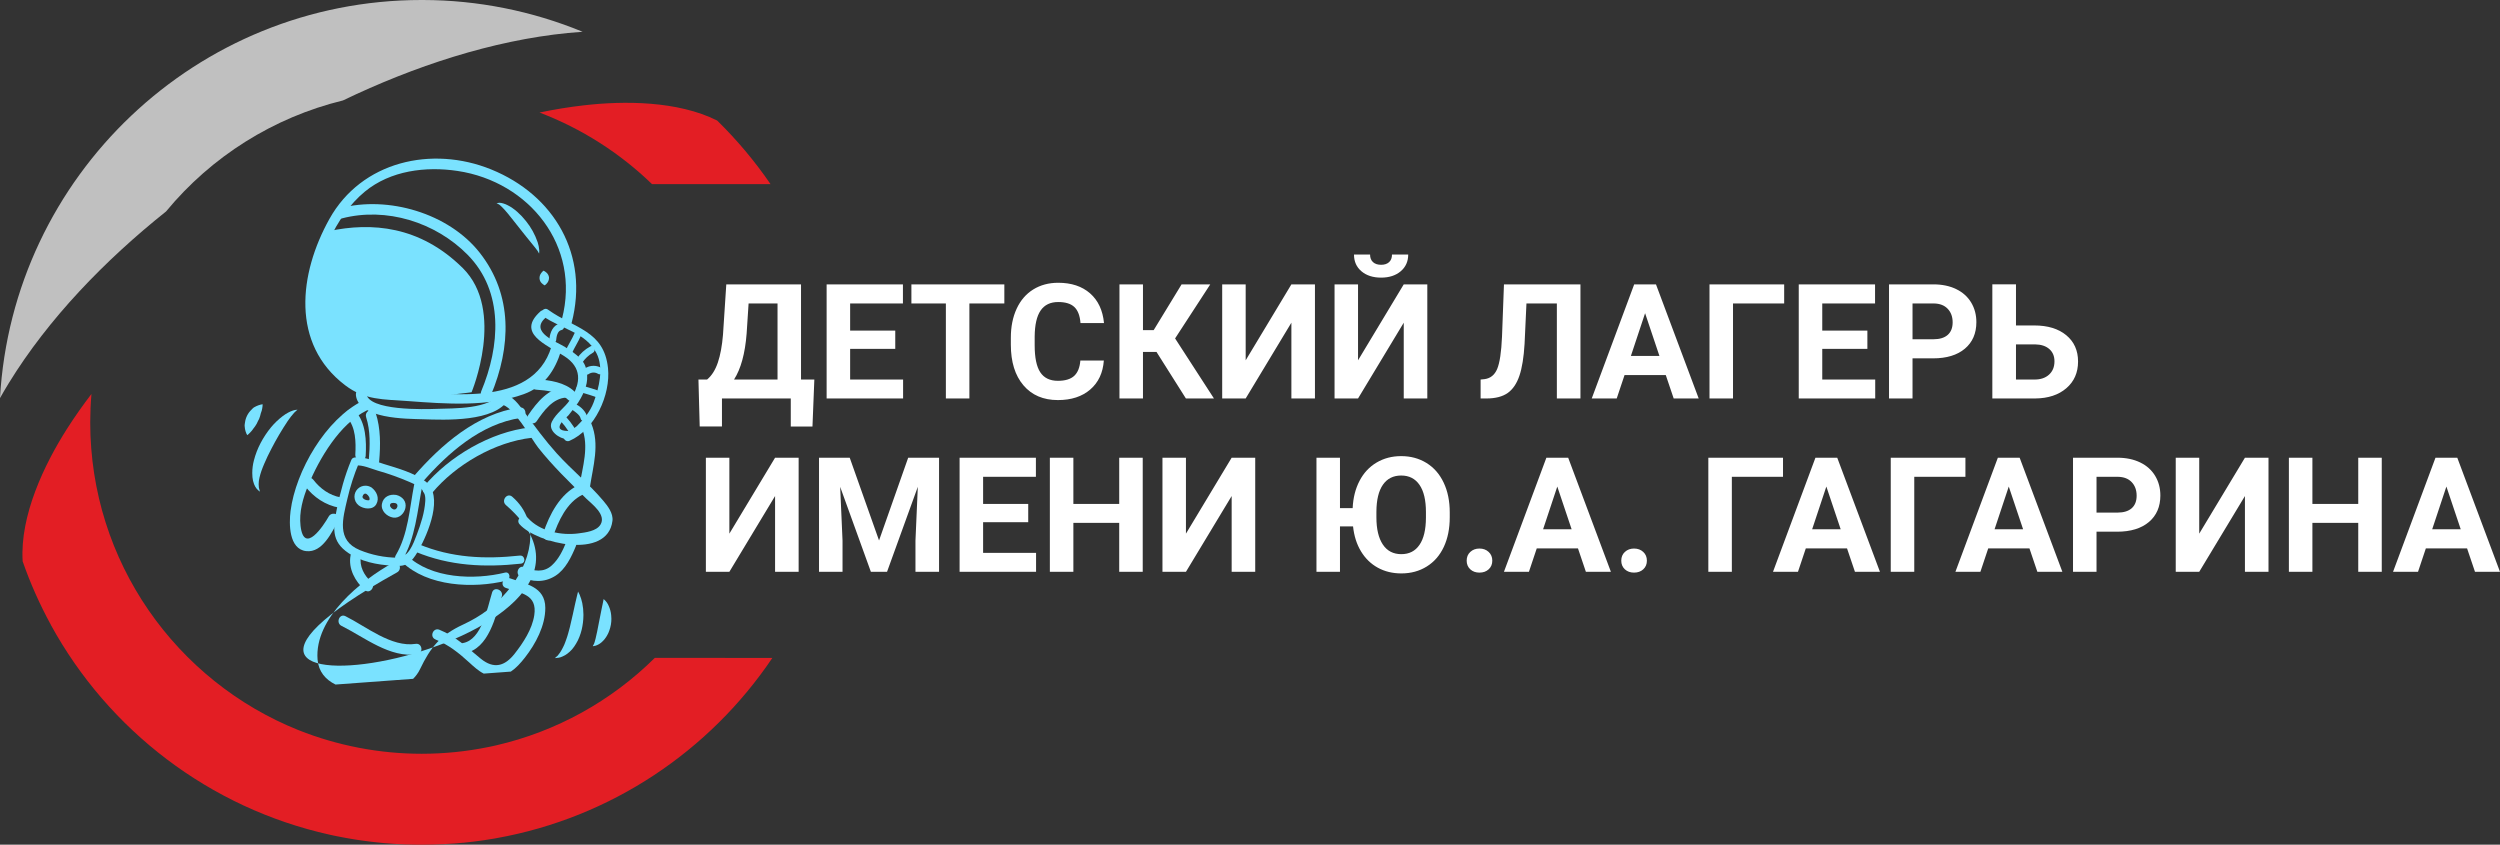
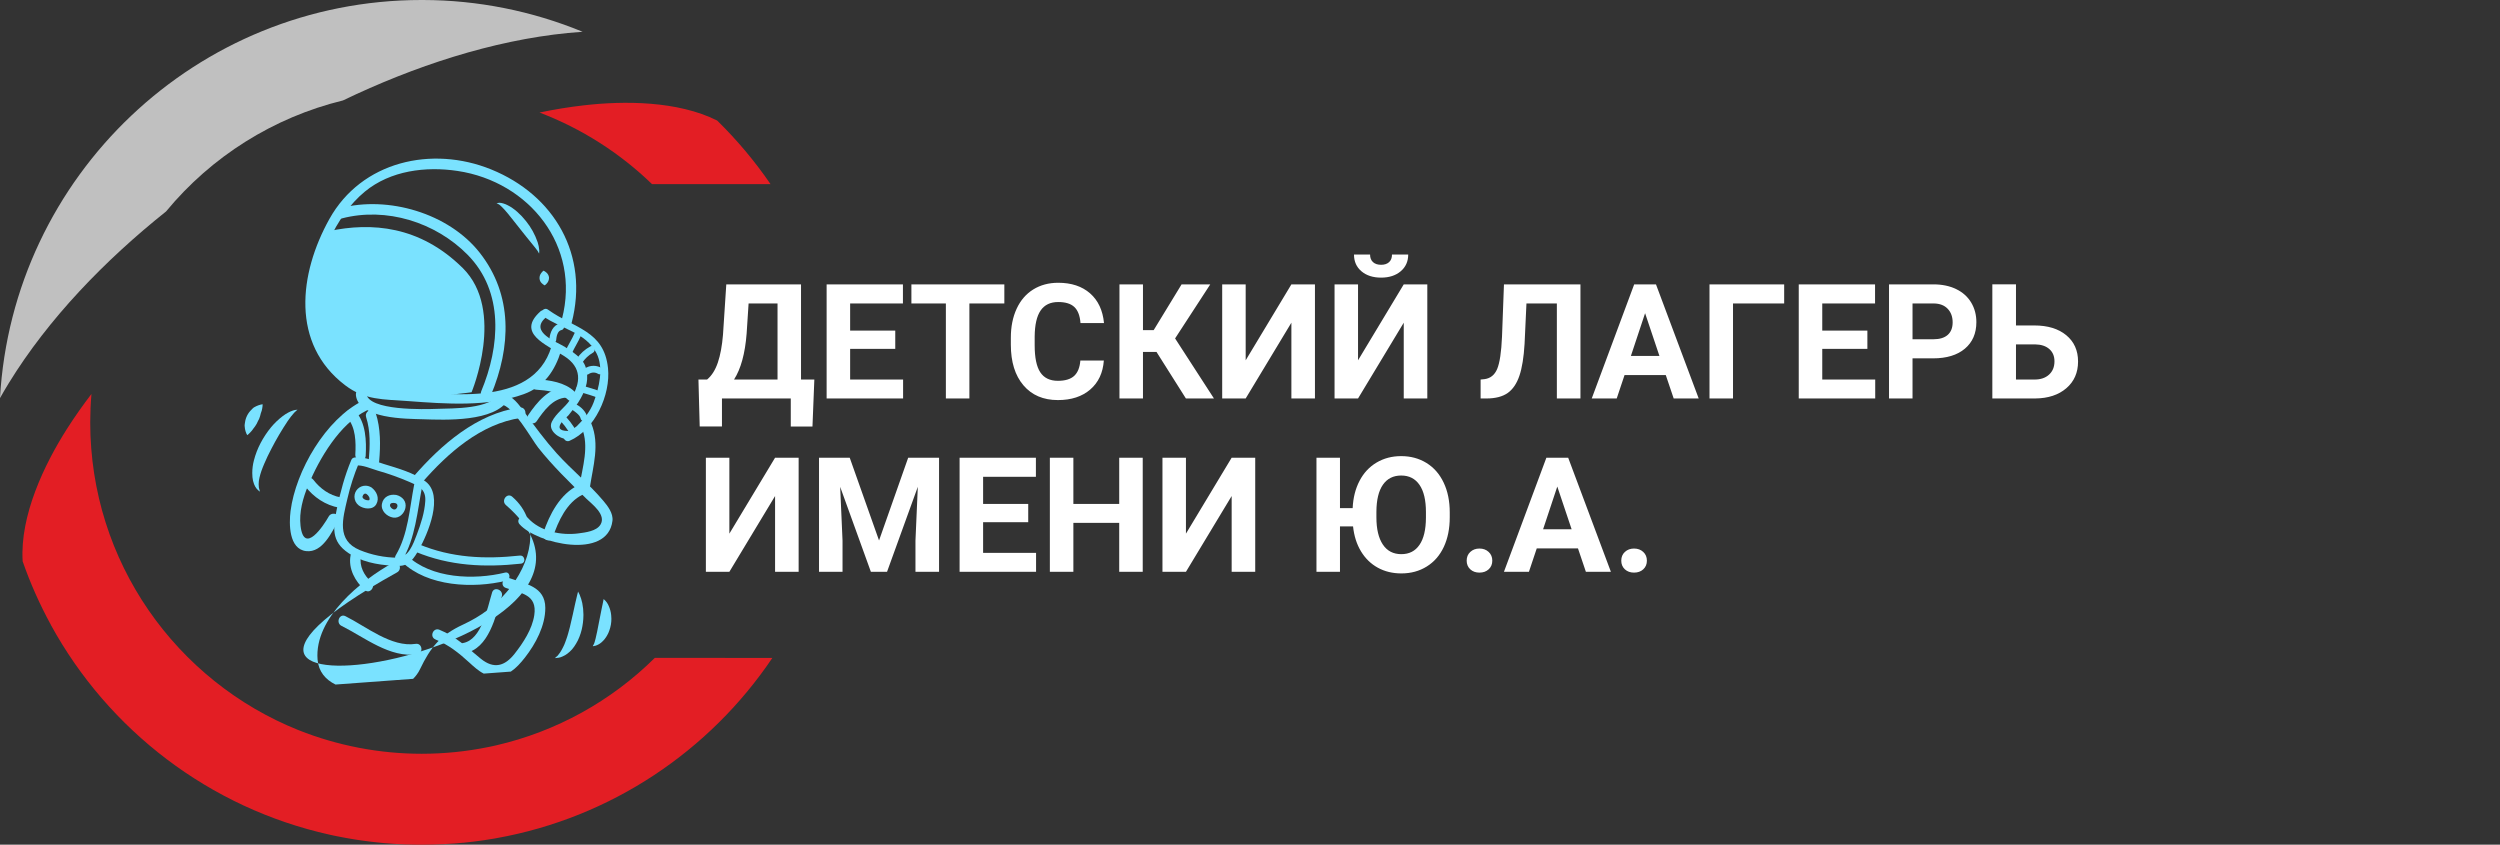
<svg xmlns="http://www.w3.org/2000/svg" xml:space="preserve" width="105175px" height="35536px" style="shape-rendering:geometricPrecision; text-rendering:geometricPrecision; image-rendering:optimizeQuality; fill-rule:evenodd; clip-rule:evenodd" viewBox="0 0 110912.69 37474.52">
  <rect x="0" y="0" width="110912.69" height="37474.52" fill="#333333" stroke="none" />
  <defs>
    <style type="text/css">  .fil2 {fill:silver} .fil1 {fill:#E31E24} .fil3 {fill:#7AE2FF;fill-rule:nonzero} .fil0 {fill:white;fill-rule:nonzero}  </style>
  </defs>
  <g id="Слой_x0020_1">
    <g id="_1960710760000">
      <g id="Слой_1-2" data-name="ÃÂÃÂ¡ÃÂÃÂ»ÃÂÃÂ¾ÃÂÃÂ¹ 1">
        <g id="Layer_1" data-name="Layer 1">
          <g id="_2267602962288" data-name=" 2267602962288">
            <g>
              <path class="fil0" d="M36045.13 18924.15l-962.34 0 0 -1245.92 -3053.12 0 0 1242.37 -987.25 0 -55.77 -2082.49 383.27 0c206.47,-170.87 365.48,-423.61 478.2,-755.86 111.54,-332.25 187.49,-744 227.83,-1235.25l145.95 -2230.81 3315.36 0 0 4221.92 590.93 0 -83.06 2086.04zm-3479.11 -2086.04l1929.41 0 0 -3374.68 -1283.9 0 -86.63 1330.17c-68.82,891.14 -256.3,1572.25 -558.88,2044.51zm7152.3 -1359.84l-2001.79 0 0 1359.84 2349.46 0 0 840.12 -3392.48 0 0 -5062.04 3385.36 0 0 847.24 -2342.34 0 0 1203.21 2001.79 0 0 811.63zm4839.53 -2014.84l-1550.89 0 0 4214.8 -1043.02 0 0 -4214.8 -1529.52 0 0 -847.24 4123.43 0 0 847.24zm4414.17 2531.01c-39.16,544.65 -239.7,973.01 -602.8,1286.27 -361.91,312.08 -840.11,468.71 -1433.41,468.71 -649.07,0 -1159.31,-218.33 -1531.9,-656.19 -371.4,-436.67 -557.7,-1037.09 -557.7,-1800.07l0 -309.7c0,-486.51 85.43,-916.06 257.49,-1287.46 170.87,-370.22 416.5,-655.01 734.51,-853.17 319.19,-198.16 689.41,-297.83 1110.65,-297.83 585,0 1054.89,156.63 1412.06,468.7 357.16,313.27 563.63,752.31 618.21,1318.32l-1043.02 0c-24.92,-327.51 -116.28,-564.83 -272.91,-711.96 -155.45,-147.14 -393.96,-220.71 -714.34,-220.71 -347.67,0 -607.54,124.59 -779.59,373.78 -173.25,249.18 -261.05,636.01 -265.8,1160.49l0 382.09c0,547.02 81.88,946.9 248,1199.65 166.12,252.74 427.17,379.71 784.34,379.71 321.57,0 562.45,-73.57 721.45,-219.52 157.82,-147.14 249.19,-373.78 272.92,-681.11l1041.84 0zm2336.41 -380.9l-600.42 0 0 2064.69 -1043.02 0 0 -5062.04 1043.02 0 0 2029.09 475.83 0 1237.62 -2029.09 1272.03 0 -1560.37 2398.12 1724.12 2663.92 -1244.74 0 -1304.07 -2064.69zm5984.02 -2997.35l1045.39 0 0 5062.04 -1045.39 0 0 -3361.64 -2027.9 3361.64 -1041.83 0 0 -5062.04 1041.83 0 0 3368.76 2027.9 -3368.76zm4984.9 0l1045.4 0 0 5062.04 -1045.4 0 0 -3361.64 -2027.9 3361.64 -1041.83 0 0 -5062.04 1041.83 0 0 3368.76 2027.9 -3368.76zm198.16 -1324.24c0,306.14 -110.35,552.95 -331.06,741.62 -221.89,188.67 -512.61,283.6 -870.96,283.6 -359.54,0 -650.26,-93.74 -870.96,-280.04 -221.9,-186.29 -332.25,-434.29 -332.25,-745.18l713.14 0c0,144.76 42.72,257.49 130.53,336.99 86.62,79.5 206.47,118.66 359.54,118.66 150.7,0 268.17,-39.16 354.79,-118.66 85.44,-79.5 128.15,-192.23 128.15,-336.99l719.08 0z" />
              <path class="fil0" d="M70116.78 12616.19l0 5062.04 -1046.58 0 0 -4214.8 -1349.16 0 -83.06 1785.83c-35.6,602.79 -111.54,1076.24 -230.2,1422.73 -117.48,346.49 -290.72,600.42 -517.36,761.8 -227.83,160.19 -537.53,242.06 -931.48,244.44l-271.73 0 0 -840.12 174.43 -17.8c261.05,-34.41 448.53,-185.11 561.26,-453.28 111.54,-266.98 183.92,-744 213.59,-1429.85l86.62 -2320.99 3393.67 0zm3785.22 4022.57l-1828.55 0 -347.67 1039.47 -1108.29 0 1883.14 -5062.04 967.07 0 1895 5062.04 -1109.47 0 -351.23 -1039.47zm-1547.33 -847.23l1266.11 0 -636.02 -1896.18 -630.09 1896.18zm6800.4 -2328.1l-2269.96 0 0 4214.8 -1043.02 0 0 -5062.04 3312.98 0 0 847.24zm3691.51 2014.84l-2001.79 0 0 1359.84 2349.47 0 0 840.12 -3392.49 0 0 -5062.04 3385.37 0 0 847.24 -2342.35 0 0 1203.21 2001.79 0 0 811.63zm2002.98 420.06l0 1779.9 -1043.02 0 0 -5062.04 1974.5 0c379.71,0 714.34,70.01 1002.68,208.85 288.34,138.83 510.24,336.99 665.68,593.29 155.45,256.31 232.58,548.21 232.58,875.71 0,496 -169.69,887.58 -509.06,1174.74 -339.36,285.97 -809.26,429.55 -1409.68,429.55l-913.68 0zm0 -847.24l931.48 0c275.29,0 485.32,-65.26 631.27,-194.6 144.77,-129.34 217.15,-314.45 217.15,-555.33 0,-248 -73.57,-448.53 -219.52,-601.6 -145.95,-153.07 -347.67,-231.39 -605.17,-236.13l-955.21 0 0 1587.66zm4589.77 -612.28l814.01 0c595.67,0 1067.93,144.76 1416.8,433.11 348.86,288.34 523.29,677.55 523.29,1167.61 0,491.25 -173.25,886.39 -519.73,1184.23 -346.49,297.83 -808.08,449.72 -1382.39,454.47l-1900.93 0 0 -5062.04 1048.95 0 0 1822.62zm0 840.11l0 1559.19 830.62 0c266.98,0 479.38,-73.57 638.39,-219.52 159,-145.95 238.5,-341.74 238.5,-587.37 0,-230.2 -75.94,-411.74 -227.82,-544.64 -151.89,-134.09 -359.54,-202.91 -624.15,-207.66l-855.54 0z" />
            </g>
            <g>
              <g>
                <g>
                  <path class="fil0" d="M34386.26 20306.37l1045.39 0 0 5062.03 -1045.39 0 0 -3361.64 -2027.9 3361.64 -1041.83 0 0 -5062.03 1041.83 0 0 3368.75 2027.9 -3368.75zm3311.8 0l1300.51 3671.33 1293.39 -3671.33 1369.34 0 0 5062.03 -1046.58 0 0 -1383.58 104.42 -2388.62 -1365.78 3772.2 -716.7 0 -1362.22 -3768.64 104.42 2385.06 0 1383.58 -1043.02 0 0 -5062.03 1362.22 0zm7919.36 2862.07l-2001.79 0 0 1359.85 2349.46 0 0 840.11 -3392.48 0 0 -5062.03 3385.36 0 0 847.23 -2342.34 0 0 1203.21 2001.79 0 0 811.63zm5079.83 2199.96l-1043.02 0 0 -2171.48 -2033.83 0 0 2171.48 -1043.02 0 0 -5062.03 1043.02 0 0 2050.44 2033.83 0 0 -2050.44 1043.02 0 0 5062.03zm3945.44 -5062.03l1045.4 0 0 5062.03 -1045.4 0 0 -3361.64 -2027.89 3361.64 -1041.84 0 0 -5062.03 1041.84 0 0 3368.75 2027.89 -3368.75zm9675.53 2646.11c0,498.37 -87.8,935.04 -263.42,1311.19 -176.8,376.16 -428.36,665.69 -757.05,869.78 -327.5,204.1 -703.65,306.14 -1127.27,306.14 -386.83,0 -734.5,-84.24 -1041.83,-252.74 -307.33,-168.5 -556.52,-410.57 -747.56,-726.2 -191.04,-315.64 -308.52,-684.67 -352.42,-1107.1l-580.25 0 0 2014.85 -1043.02 0 0 -5062.03 1043.02 0 0 2235.55 562.45 0c21.36,-456.84 122.22,-859.1 304.95,-1209.15 181.55,-350.04 433.11,-619.4 753.5,-810.44 321.56,-191.05 685.85,-287.16 1094.04,-287.16 421.24,0 796.21,102.05 1124.9,304.96 327.5,202.9 581.43,493.62 760.61,872.15 180.36,379.71 269.35,817.56 269.35,1313.56l0 226.64zm-1056.07 -230.2c0,-531.59 -94.93,-935.04 -285.97,-1211.52 -189.86,-276.47 -460.4,-414.12 -812.82,-414.12 -350.05,0 -620.59,136.46 -810.45,409.38 -189.85,272.92 -285.97,672.8 -288.34,1199.65l0 246.81c0,517.36 94.93,919.62 284.78,1204.4 189.86,285.97 463.96,428.36 821.13,428.36 350.05,0 618.22,-137.64 805.7,-412.93 188.67,-274.11 283.6,-675.18 285.97,-1202.03l0 -248zm1807.19 2151.31c0,-159.01 53.4,-289.53 161.38,-388.02 107.98,-99.68 242.07,-149.51 404.63,-149.51 164.94,0 301.4,49.83 408.19,149.51 107.98,98.49 162.56,229.01 162.56,388.02 0,156.63 -53.39,284.78 -160.19,383.27 -106.79,98.49 -243.25,147.14 -410.56,147.14 -164.94,0 -300.21,-48.65 -407,-147.14 -105.61,-98.49 -159.01,-226.64 -159.01,-383.27zm4937.44 -544.65l-1828.55 0 -347.67 1039.46 -1108.29 0 1883.14 -5062.03 967.08 0 1894.99 5062.03 -1109.47 0 -351.23 -1039.46zm-1547.32 -847.23l1266.1 0 -636.02 -1896.19 -630.08 1896.19zm3468.42 1391.88c0,-159.01 53.4,-289.53 161.38,-388.02 107.98,-99.68 242.07,-149.51 404.63,-149.51 164.94,0 301.4,49.83 408.19,149.51 107.98,98.49 162.57,229.01 162.57,388.02 0,156.63 -53.4,284.78 -160.19,383.27 -106.8,98.49 -243.26,147.14 -410.57,147.14 -164.93,0 -300.21,-48.65 -407,-147.14 -105.61,-98.49 -159.01,-226.64 -159.01,-383.27z" />
                </g>
              </g>
-               <path class="fil0" d="M79103.28 21153.6l-2269.96 0 0 4214.8 -1043.02 0 0 -5062.03 3312.98 0 0 847.23zm2840.09 3175.34l-1828.55 0 -347.67 1039.46 -1108.28 0 1883.13 -5062.03 967.08 0 1895 5062.03 -1109.47 0 -351.24 -1039.46zm-1547.32 -847.23l1266.1 0 -636.02 -1896.19 -630.08 1896.19zm6800.31 -2328.11l-2269.96 0 0 4214.8 -1043.02 0 0 -5062.03 3312.98 0 0 847.23zm2840.09 3175.34l-1828.55 0 -347.67 1039.46 -1108.28 0 1883.13 -5062.03 967.08 0 1895 5062.03 -1109.47 0 -351.24 -1039.46zm-1547.32 -847.23l1266.1 0 -636.02 -1896.19 -630.08 1896.19zm4523.31 106.79l0 1779.9 -1043.02 0 0 -5062.03 1974.5 0c379.71,0 714.34,70.01 1002.68,208.84 288.34,138.83 510.24,336.99 665.68,593.3 155.45,256.3 232.58,548.21 232.58,875.71 0,496 -169.69,887.57 -509.06,1174.73 -339.36,285.97 -809.26,429.55 -1409.68,429.55l-913.68 0zm0 -847.23l931.48 0c275.3,0 485.32,-65.27 631.27,-194.6 144.77,-129.34 217.15,-314.45 217.15,-555.33 0,-248 -73.57,-448.54 -219.52,-601.61 -145.95,-153.07 -347.67,-231.39 -605.16,-236.13l-955.22 0 0 1587.67zm6584.44 -2434.9l1045.4 0 0 5062.03 -1045.4 0 0 -3361.64 -2027.9 3361.64 -1041.83 0 0 -5062.03 1041.83 0 0 3368.75 2027.9 -3368.75zm6069.96 5062.03l-1043.02 0 0 -2171.48 -2033.83 0 0 2171.48 -1043.02 0 0 -5062.03 1043.02 0 0 2050.44 2033.83 0 0 -2050.44 1043.02 0 0 5062.03zm3785.15 -1039.46l-1828.55 0 -347.67 1039.46 -1108.29 0 1883.13 -5062.03 967.08 0 1895 5062.03 -1109.47 0 -351.23 -1039.46zm-1547.33 -847.23l1266.1 0 -636.01 -1896.19 -630.09 1896.19z" />
            </g>
            <path class="fil1" d="M2261.43 27729.18c-493.63,-902.79 -919.25,-1854 -1256.08,-2825.87 -126.87,-2037.37 967.36,-4305.26 1957.32,-5863.82 338.55,-530.8 703.59,-1051.62 1095.16,-1562.46 -35.66,415.83 -53.72,836.3 -54.35,1261.52 0,6190.2 3824.81,11486.34 9240.64,13654.47l0 0c1737.67,691.13 3595.77,1048.29 5466.41,1048.29 992.21,0 1986.22,-101.04 2956.74,-299.43l50.49 -10.01 49.96 -10.32 100.31 -21.55 49.96 -11.24 100.42 -22.9 -0.2 0.72c2656.69,-613.06 5096.3,-1959.13 7032.13,-3878.95l5216.32 0.73c-2778.98,4128.32 -7156.67,7090.99 -12246.51,7998.17l0 0 -58.95 10.61 -65.88 11.57c-128.72,21.85 -257.44,43.1 -388.11,61.79l-45.08 7.05c-137.09,20.04 -273.89,39.02 -412,56.09l-46.27 5.4c-141.31,17.7 -283.18,32.2 -425.81,47.62l-19.94 0c-144.83,14.21 -290.33,26.86 -436.71,38l-24.72 0c-146.82,10.94 -293.2,19.94 -440.94,27.06l-16.05 0c-152.51,7.38 -304.83,13.18 -458.26,17.07l-7.06 0c-154.59,3.79 -309.87,5.73 -466.08,5.73l-1.94 0c-107.17,0 -214.64,0 -321.81,-2.57l-17.03 0c-103.28,-1.95 -205.67,-4.48 -308.03,-7.75l-39.55 0c-89.67,-3.16 -179.57,-7.05 -269.7,-11.56l-78.14 -4.19 -249.07 -15.42 -61.49 -4.19c-86.54,-6.12 -172.16,-12.55 -257.45,-20.33l-84 -6.72c-82.12,-7.38 -163.85,-15.75 -244.95,-23.83l-86.84 -9.59c-70.49,-7.15 -140.38,-15.22 -210.87,-23.49l-136.7 -16.78 -153.54 -19.9 -151.29 -21.26 -119.33 -17.04 -32.2 -4.81c-64.36,-10.01 -128.72,-19.41 -193.08,-29.92l-12.56 -2.37 -118.11 -19.91 -11.93 -1.94c-66.63,-10.94 -132.31,-22.81 -198.62,-34.74l-60.77 -10.94c-103.9,-19.61 -208.5,-39.64 -312.84,-60.47l-5.1 0 -231.38 -48.01 -116.17 -25.74c-5334.53,-1185.29 -9811.93,-4641.26 -12365.21,-9302.75l2.83 0.88 0 0 0.01 0z" />
            <path class="fil1" d="M31815.02 5345.77c877.56,859.36 1675.52,1809.05 2369.92,2823.11l-5256.99 0.49c-1430.77,-1385.39 -3130.71,-2467.79 -4992.1,-3176.78 663.94,-138.74 1327.19,-248.15 1985.93,-321.8 1755.2,-200.86 4134.11,-203.4 5893.84,675.8l-0.6 -0.82 0 0 0 0z" />
            <path class="fil2" d="M18766.23 0c2428.97,4.48 4837.31,485.79 7081.46,1409.41 -219.44,14.8 -437.34,32.17 -650.03,53.72 -3364.69,334.69 -6815.16,1471.14 -9983.17,2993.02 -3076.76,752.43 -5831.95,2482.62 -7847.67,4925.47 -2720.75,2171.65 -5218.36,4755.57 -6971.95,7607.52 -133.83,217.3 -265.85,441.82 -394.87,672.01l0 -5.83c560.96,-9839.92 8715.53,-17650.21 18696.03,-17655.32l70.2 0 0 0z" />
            <g>
              <path class="fil3" d="M24464.45 15381.54c-845.1,2784.91 -4781.95,2075.98 -6999.25,1897.73 -962.15,-78.46 -1379.39,-139.27 -2105.94,-742.8 -962.05,-799.02 -1417.79,-1981.31 -1393.46,-3215.3 31.86,-1698.86 902.79,-3735.34 2221.88,-4820.47 1136.74,-935.29 2701.83,-1128.67 4112.59,-916.48 3196.49,480.55 5468.56,3346.47 4632.07,6560.75 -73.98,285.65 354.49,462.79 429.9,173.67 776.71,-2990.45 -751.9,-5658.47 -3571.85,-6802.27 -2636.58,-1069.42 -5752.59,-357.95 -7177.53,2200.56 -1347.39,2418.32 -1721.59,5536.48 703.39,7377.53 873.47,663.84 1678.49,617.25 2793.48,699.8 1659.41,122.59 3531.8,269.9 5129.39,-308.33 899.73,-325.06 1387.86,-1049.18 1655.72,-1931.25 85.61,-283.61 -343.76,-459.32 -430.39,-173.14l0 0 0 0 0 0z" />
              <path class="fil3" d="M15169.87 9689.12c1970.27,-513.44 4148.51,170.64 5569.89,1608.13 1639.07,1654.79 1436.47,4079.67 611.64,6057.52 -114.95,275.93 314.46,449.6 429.9,173.67 889.71,-2134.25 987.88,-4428.57 -501.71,-6320.27 -1379.39,-1751.45 -4061.52,-2531.76 -6177.58,-1974.79 -286.54,73.89 -222.81,533.71 66.93,455.73l0.92 0 0 0 0.01 0.01z" />
              <path class="fil3" d="M15787.6 17511.67c89.61,1085.17 2260.31,1066.35 2973.82,1088.63 976.25,30.98 3197.11,133.73 3797.61,-883.59 151.92,-253.16 -216.68,-538.68 -368.07,-281.43 -429.37,727.58 -2090.23,677.91 -2809.24,703.78 -514.45,18.16 -3068.98,101.24 -3134.79,-694.72 -24.82,-297.78 -483.12,-229.86 -455.73,67.33l-3.6 0 0 0z" />
              <path class="fil3" d="M16096.03 17780.05c-1642.63,810.13 -2975.82,3107.02 -3205.29,4890.34 -71.41,557 -81.53,1689.76 691.72,1779.85 729.13,84.07 1141.86,-845.58 1428.43,-1359.05 145.27,-260.81 -286.57,-430.92 -429.89,-173.67 -207.59,372.15 -1092.19,1729.7 -1247.18,411.21 -70.89,-607.66 106.84,-1234.52 335.18,-1786.49 496.3,-1198.96 1402.66,-2741.41 2608.28,-3335.85 269.9,-133.63 87.03,-559.04 -181.25,-426.33l0 -0.01z" />
              <path class="fil3" d="M22224.37 17947.69c523.06,16.15 1360.05,1542.85 1656.74,1917.58 642.06,810.13 1392.05,1536.29 2130.76,2257.74 253.16,245.08 899.31,713.5 627.36,1154.01 -180.72,292.18 -668.32,344.8 -973.19,386.36 -765.57,104.3 -1721.59,-92.63 -2247.22,-686.61 -197.46,-222.81 -565.57,59.78 -366.56,283.61 766.11,860.81 3904.49,1595.93 4119.13,-151.93 41.59,-337.75 -212.07,-662.82 -413.13,-900.32 -628.91,-745.37 -1411.25,-1375.7 -2066.92,-2104.43 -508.96,-566.07 -962.05,-1182.29 -1409.22,-1795.48 -237.93,-324.54 -556.97,-810.13 -1004.13,-823.31 -296.66,-9.09 -354.4,451.15 -53.62,460.74l0 2.04 0 0z" />
              <path class="fil3" d="M22443.59 22406.09c7374.99,6409.38 -18747.61,10710.35 -4827.49,2987.49 259.16,-143.32 81.01,-571.18 -181.35,-426.41 -1420.75,787.99 -3493.8,2445.75 -3345.97,4293.92 43.11,537.26 354.5,891.66 796.03,1108.86l3443.15 -253.16c124.5,-122.59 227.59,-266.01 303.81,-423.27 470.36,-984.29 908.4,-1519.02 1914.51,-1985.36 785.81,-366.56 1406.64,-820.78 1967.7,-1484.09 1023.25,-1210.2 1550.92,-3021.93 211.08,-4187.08 -226.3,-196.44 -506.32,173.68 -281.47,368.6l0 0.5 0 0 0 0z" />
              <path class="fil3" d="M15553.16 24641.58c-110.86,585.38 205.64,1158.63 632.47,1537.31 224.26,198.52 506.32,-172.12 281.96,-369.09 -312.41,-275.94 -533.67,-691.13 -455.63,-1113.98 55.69,-293.2 -405.18,-345.3 -460.84,-53.12l2.04 -1.12 0 0z" />
              <path class="fil3" d="M19318.38 28370.35c586.93,235.99 1042.56,602.12 1503.4,1023.84 190.35,174.7 399.98,369.72 639.56,490.17l1201.99 -88.55c235.5,-157.03 437.58,-383.33 624.93,-622.28 476.39,-607.66 907.31,-1417.79 904.34,-2205.24 -3.59,-951.41 -880.52,-1063.29 -1581.37,-1316.45 -280.02,-101.34 -455.73,329.58 -173.67,429.9 679.5,242.02 1404.63,283.51 1265.89,1209.7 -93.69,622.75 -488.12,1220.71 -867.37,1705.35 -434.47,557 -920.03,701.24 -1504.38,228.84 -605.12,-489.65 -1100.79,-990.43 -1839.54,-1287.12 -276.53,-111.45 -450.2,318.44 -173.25,429.37l-0.52 2.47 0 0 -0.01 0z" />
              <path class="fil3" d="M15780.58 20655.69c285.52,-47.09 708.9,147.31 974.18,223.2 479.66,135.78 955,306.39 1412.18,503.46 435.93,189.42 730.15,338.24 700.82,844.07 -29.43,505.89 -197.56,1021.3 -378.29,1496.84 -151.92,397.4 -367.08,1023.77 -860.81,1018.77 -573.22,-4.82 -1141.46,-120.88 -1670.74,-339.31 -1042.04,-432.43 -750.88,-1395.5 -542.77,-2287.66 123.51,-536.47 294.61,-1062.79 506.28,-1569.93 90.14,-216.25 -246.1,-354.5 -336.7,-136.27 -291.68,693.27 -486.08,1428.4 -640.05,2162.63 -202.47,965.11 -224.85,1546.93 681.61,2068.97 607.56,350.94 1380.81,455.73 2072.96,463.81 455.73,4.61 679.46,-354.4 885.63,-720.03 396.47,-701.22 1123.56,-2401.59 291.15,-3026.41 -521.51,-391.37 -1233.5,-583.83 -1846.66,-772.73 -365.1,-112.9 -911.46,-354.39 -1302.34,-287.59 -230.88,37.5 -179.8,397 50.55,359.01l2.97 -0.83 0.03 0 0 0z" />
              <path class="fil3" d="M18370.04 21522.5c-199.54,1028.89 -263.27,2197.07 -814.21,3114.07 -119.03,198.52 168.04,420.31 288.09,220.27 588.94,-980.83 673.43,-2192.98 887.14,-3291.33 44.03,-229.33 -316.46,-269.8 -361.02,-41.46l0 -1.55 0 0 0 0z" />
              <path class="fil3" d="M17830.74 24927.23c1137.76,1102.31 3165.74,1193.43 4626.56,834.94 225.34,-55.16 175.19,-415.16 -50.69,-358.97 -1373.26,336.7 -3283.15,272.86 -4354.61,-764.59 -168.14,-163.03 -386.36,127.6 -220.77,288.62l-0.49 0 0 0z" />
              <path class="fil3" d="M18441.95 24481.62c1508.41,628.38 3062.89,699.26 4670.59,525.1 232.92,-24.85 180.23,-383.33 -50.68,-358.48 -1547.93,167.54 -3029.48,101.23 -4482.19,-503.36 -216.28,-90.09 -351.96,246.61 -136.17,336.74l-1.55 0 0 0 0 0z" />
              <path class="fil3" d="M23054.84 18079.81c-1913.06,277.05 -3481.75,1649.26 -4709.12,3061.44 -196.97,225.77 173.18,506.32 368.6,281.04 1143.37,-1316.55 2619.91,-2625.94 4405.27,-2883.68 296.17,-42.61 229.86,-501.8 -66.8,-458.8l2.04 0 0.01 0z" />
-               <path class="fil3" d="M23521.08 18963.89c-1743.37,192.49 -3601.17,1280.59 -4715.64,2619.91 -191.33,230.39 178.29,509.91 369.23,280.94 1039.46,-1249.12 2790.42,-2261.82 4413.34,-2441.53 297.19,-32.88 229.86,-491.72 -66.93,-459.32l0 0z" />
              <path class="fil3" d="M15402.26 18523.88c383.3,429.4 391.37,1098.35 361.55,1643.16 -16.25,296.16 444.1,354.39 460.25,50.58 36.45,-662.82 10.21,-1458.25 -455.64,-1980.28 -197.99,-222.32 -566.19,60.67 -367.18,284l1.02 2.54 0 0 0 0z" />
              <path class="fil3" d="M16243.37 18508.16c194.9,607.65 172.65,1271.49 117.98,1900.4 -25.84,297.19 434.9,354.4 460.74,53.62 61.82,-714.39 68.88,-1447.11 -151.92,-2135.24 -91.12,-285.03 -516.93,-101.27 -426.31,181.22l-0.49 0z" />
              <path class="fil3" d="M15151.15 27766.78c1012.73,501.31 2156,1441.58 3355.06,1257.3 295.24,-45.05 229.37,-506.32 -66.3,-458.7 -1075.02,164.58 -2203.69,-776.22 -3114.56,-1228.89 -267.86,-133.23 -439.49,298.21 -174.2,430.39l0 -0.09 0 0 0 -0.01z" />
              <path class="fil3" d="M21831.95 26286.78c-209.63,674.46 -451.65,2087.16 -1287.71,2241.1 -293.1,53.65 -228.35,512.94 66.9,455.73 1087.11,-202.58 1375.7,-1642.11 1651.23,-2525.2 88.06,-283.51 -341.31,-459.23 -430.42,-174.2l0 2.57 0 0z" />
              <path class="fil3" d="M25668.62 21517.92c-823.94,395.06 -1294.27,1307.95 -1569.71,2138.84 -93.16,282.58 335.71,455.73 430.39,173.67 233.45,-704.28 616.26,-1547.43 1321.56,-1886.11 268.87,-128.58 89.07,-556.96 -181.32,-426.4l-0.92 0 0 0z" />
              <path class="fil3" d="M13537.94 21570.62c373.71,487.1 906.89,849.18 1519.02,954.5 294.22,50.55 346.85,-410.19 50.69,-460.84 -486.61,-84 -908.43,-391.4 -1203.68,-777.24 -182.76,-237.93 -548.79,46.07 -367.05,283.58l1.02 0 0 0z" />
              <path class="fil3" d="M16476.29 21624.76c-78.46,-50.16 -169.81,-76.91 -262.97,-76.91 -269.61,0 -488.13,218.62 -488.13,488.12 0,150.9 69.8,293.4 188.99,385.77 211.18,164.05 624.33,219.22 779.29,-50.58 154.98,-269.9 15.22,-580.27 -217.18,-746.4 -190.44,-135.74 -410.68,151.92 -220.76,288.13 49.53,31.86 90,76.29 116.96,128.58 13.28,24.42 21.35,51.41 23.82,79.1 0,8.07 -6.13,56.18 0,38.92 -7.68,26.85 -17.79,31.37 -36.48,34.93 -10.51,1.02 -21.25,1.65 -31.96,1.65 -60.28,0 -119.53,-17.17 -170.61,-49.27 -19.31,-10.09 -36.48,-23.89 -50.59,-40.44 -7.15,-7.68 -22.28,-44.55 -20.33,-34.43 -9.59,-41.59 -5.51,-18.79 0,-60.77 -6.03,39.51 30.45,-60.28 10.74,-27.39 8.57,-19.31 21.45,-36.68 37.37,-50.59 31.38,-28.37 13.18,-15.72 50.69,-31.96 7.54,-1.75 15.32,-2.64 23.1,-2.64 16.84,0 33.48,4.29 48.31,12.36 196.97,123.51 418.23,-163.06 220.76,-288.19l-1.02 2.04 0 -0.03 0 0z" />
              <path class="fil3" d="M17578.07 21959.98c-294.71,-54.67 -577.2,86.11 -633.88,394.44 -56.72,308.42 219.74,561.58 494.65,607.65 274.91,46.07 497.22,-182.77 547.38,-427.85 60.8,-293.2 -136.17,-510.41 -408.15,-576.28 -96.72,-23.2 -190.94,70.39 -202.47,159.04 -12.16,107.89 63.77,178.18 159.99,202.5 178.68,43.6 81.01,288.19 -34.43,285.13 -98.28,0 -202.58,-105.33 -199.02,-188.9 3.59,-101.24 107.9,-119.53 233.45,-96.23 229.86,42.58 270.83,-317.95 41.46,-360.52l1.02 1.02z" />
              <path class="fil3" d="M14597.24 10252.15c1873.42,-396.48 4023.39,-246.11 5931.34,1638.55 1907.96,1884.65 392.93,5511.66 392.93,5511.66 0,0 -3949.54,574.66 -5311.04,-232.4 -3260.45,-2797.57 -1399.59,-6191.16 -1012.73,-6917.81l-0.5 0z" />
              <path class="fil3" d="M16718.81 11284.06c0,0 -82.55,14.21 -226.37,31.38l-119.43 12.65 -132.21 31.37 -145.79 34.01c-50.65,16.64 -101.34,37.9 -154.46,57.74 -110.43,32.36 -208.11,106.84 -312.91,168.04l-140.29 124.04c-39.11,50.65 -79.16,101.33 -120.02,152.02 -73.06,114.91 -130.47,239.84 -169.19,370.51 -24.22,67.85 -41.36,138.25 -50.45,209.66 -17.8,72.3 -27.59,146.48 -28.9,220.76 -11.14,105.03 -16.98,211.18 -16.98,317 0,46.17 1.42,93.06 3.27,138.83 12.68,151.93 16.24,303.85 36.48,449.71 20.23,145.79 32.88,290.16 62.81,424.29 29.86,134.22 42.51,265.32 71.41,382.8 28.84,117.49 50.59,228.41 66.31,326.59 15.62,98.3 40.96,181.87 57.21,253.15 29.82,141.31 44.02,224.85 44.02,224.85 0,0 -47.09,-69.33 -121.96,-193.87 -105.13,-171.13 -198.72,-351.76 -277.28,-536.34 -55.47,-122.82 -105.13,-249.99 -145.66,-378.71 -50.59,-142.83 -92.57,-289.94 -124.15,-438.37 -34.83,-160.92 -61.29,-324.08 -77.11,-487.63 -6.85,-86.74 -10.45,-173.58 -10.45,-260.41 0,-86.84 3.6,-173.67 10.02,-260.12 18.82,-176.93 57.74,-352.22 114.85,-520.58 59.02,-169.19 147.41,-326.52 260.51,-465.36 57.6,-64.36 118.9,-125.85 182.77,-183.36l206.56 -133.63c143.84,-63.87 281.56,-122.59 414.27,-133.73 65.78,-9.1 127.6,-22.77 186.33,-25.24l170.61 6.03c48.64,0 97.67,2.76 145.99,7.58l116.98 24.81c141.78,31.37 222.81,50.68 222.81,50.68l0.4 -1.15 0 0 0 0z" />
              <path class="fil3" d="M24091.76 14025.44c790.92,569.66 1888.25,708.9 2368.69,1639.57 338.78,655.77 114.03,1540.9 -121.96,2182.9 -151.92,408.11 -442.58,759.54 -746.4,1056.73 -112.9,113 -363.09,142.33 -259.68,361.55 -101.37,-211.05 -433.98,-70.4 -334.79,141.8 9.2,18.69 17.27,36.97 25.84,55.17 29.62,66.7 95.93,109.84 168.86,109.84 23.92,0 47.52,-4.72 69.7,-13.61 1131.11,-486.09 1834.99,-2045.15 1712.39,-3227.47 -174.69,-1676.05 -1500.33,-1758.57 -2662.42,-2594.57 -189.78,-136.69 -410.05,151.93 -220.23,288.1l0 0 0 0 0 -0.01z" />
              <path class="fil3" d="M23973.75 13817.33c-1075.94,966.67 253.26,1468.47 1058.28,1981.31 777.76,497.85 767.12,1177.32 259.29,1937.91 -240.48,360 -616.23,589.37 -807.17,972.66 -202.47,402.52 357.56,770.19 673.96,772.14 230.98,0 276.03,-359.41 41.59,-360.92 -840.09,-5.64 -13.71,-652.21 10.61,-683.69 194.93,-246.5 409.17,-494.15 556.97,-771.6 253.16,-462.39 367.68,-857.75 217.31,-1370.69 -117.98,-400.6 -592.93,-693.27 -916.58,-899.34 -360.03,-230.35 -1583.28,-654.22 -874.39,-1290.18 173.15,-156.01 -48.11,-443.57 -222.31,-287.6l2.44 0 0 0 0 0z" />
              <path class="fil3" d="M23780.9 17287.35c485.03,34.93 1050.2,95.7 1417.78,446.63 216.68,206.07 495.18,-164.57 282.06,-368.6 -424.39,-405.14 -1086.19,-498.73 -1646.72,-538.77 -297.19,-20.77 -354.4,440.01 -50.68,460.74l-2.44 0 0 0z" />
              <path class="fil3" d="M25809.79 18972.59c343.36,833.92 29.43,1746.84 -101.23,2594.47 -44.56,295.73 416.18,348.36 461.23,53.71 141.81,-941.81 445.65,-1904.36 64.36,-2829.53 -113.89,-275.93 -540.82,-94.71 -426.79,181.35l2.43 0z" />
-               <path class="fil3" d="M25122.26 24049.25c-155.48,377.2 -336.83,759.48 -643.12,1035.9 -354.49,324.08 -796.55,260.84 -1204.56,79.09 -272.97,-122.09 -446.14,308.33 -173.67,429.9 521.51,232.4 1038.47,264.3 1532.73,-43.63 455.63,-284.5 721.05,-849.58 917.99,-1327.59 113.92,-276.52 -315.48,-449.7 -429.37,-173.67l0 0z" />
              <path class="fil3" d="M25064.52 17180.08c-726.65,29.29 -1245.13,671.91 -1623.42,1224.8 -168.07,246.6 200.04,528.17 368.7,281.56 311.88,-455.76 717.46,-1023.34 1322.05,-1048.19 298.21,-10.12 229.36,-470.33 -67.33,-458.17l0 0z" />
              <path class="fil3" d="M24860.43 14344.48c-324.08,69.9 -461.79,405.08 -486.61,705.33 -15.23,194.01 285.03,229.86 301.27,34.93 11.14,-144.73 55.17,-405.04 229.37,-441.03 189.39,-40.44 147.41,-340.19 -44.03,-299.23l0 0 0 0z" />
              <path class="fil3" d="M25489.84 14782.45c-117.49,278.5 -291.69,527.67 -409.67,805.15 -75.92,179.8 202.58,292.67 280.52,113.4 118.01,-278.01 291.68,-527.08 409.66,-805.55 75.92,-179.31 -202.58,-292.18 -280.51,-113l0 0z" />
              <path class="fil3" d="M26186.57 15370.89c-241.3,131 -447.89,319.17 -601,546.89 -104.34,163.02 135.15,347.34 240.47,183.26 120.85,-186.62 285.32,-342.04 478.51,-452.14 166.65,-96.26 50.68,-376.28 -117.88,-278.11l-0.1 0.1 0 0 0 0z" />
              <path class="fil3" d="M26117.2 16595.2c63.14,-43.64 138.21,-67 215.03,-67 69.6,0 137.81,19.18 197.2,55.36 164.48,101.24 349.39,-138.24 183.76,-240.5 -112.97,-74.28 -245.48,-113.89 -380.73,-113.89 -143.36,0 -283.12,44.42 -400.07,127.07 -160,112.38 25.83,351.43 184.81,238.95l0 0 0 0 0 0.01z" />
              <path class="fil3" d="M25661.46 17378.57c317.82,79.48 632.18,178.87 937.44,294.51 181.31,71.42 294.71,-208.6 113.49,-280.51 -305.59,-116.17 -620.64,-214.96 -937.86,-294.02 -187.54,-51.18 -302.49,229.86 -113.07,280.02l0 0z" />
              <path class="fil3" d="M25446.3 18221.09c21.26,10.12 -39.54,-23.79 -6.62,-3.46 12.65,7.55 25.31,16.11 37.47,24.72 40.76,28.7 80.8,60.07 118.5,92.76 66.84,58.23 144.77,137.69 163.06,227.39 38.43,189.33 338.25,147.34 299.23,-43.6 -50.68,-243.47 -275.93,-474.94 -498.73,-578.22 -176.74,-82.06 -289.12,198.98 -113.4,280.51l0 -0.1 0.49 0 0 0 0 0z" />
              <path class="fil3" d="M24879.61 18687.96c123.12,133.1 235.5,277.38 333.14,429.9 28.94,36.77 73.06,58.33 119.76,58.33 33.38,0 65.98,-11.14 92.54,-31.48 36.28,-29.39 57.44,-73.75 57.44,-120.45 0,-32.98 -10.65,-65.15 -30.16,-91.71 -98.37,-151.82 -210.15,-296.59 -333.04,-429.6 -128.62,-145.26 -368.07,38.52 -239.45,184.81l-0.23 0.2 0 0 0 0z" />
              <path class="fil3" d="M22029.45 9014.66l35.42 -7.15c32,-8.17 65.09,-12.45 98.31,-12.65 56.28,3.98 112.47,14.69 166.52,31.44 67.09,19.44 132.18,46.2 193.9,78.99 73.13,35.46 143.72,77.34 209.63,124.54 73.26,50.35 143.95,105.42 210.65,164.14 142.72,126.29 274.91,265.85 392.92,415.6 224.12,278.4 398.72,594.17 514.36,932.22 38.52,114.82 63.04,233.95 73.06,354.5 0.3,11.23 0.49,23.1 0.49,34.53 0,34.54 -1.71,69.37 -5.1,103.68 -3.27,34.24 -27.36,-40.04 -74.35,-110.43 -25.87,-33.91 -57.74,-72.93 -89.7,-118.51 -31.87,-45.54 -76.95,-93.66 -118.94,-148.82 -177.76,-213.65 -405.15,-498.77 -630.92,-784.82l-330.7 -417.74c-107.27,-131.16 -202.51,-256.22 -295.14,-354.49 -45.05,-50.55 -88.19,-90.63 -127.11,-131.59 -39.02,-41.06 -70.39,-60.77 -101.34,-89.67 -27.98,-17.7 -57.4,-33.51 -87.66,-47.03l-32.36 -15.72 -1.94 -1.02 0 0z" />
              <path class="fil3" d="M24113.02 12007.65c48.11,21.88 92.43,51.31 131.16,87.07 63.14,54.54 103.47,130.86 112.9,213.71 0.3,5.6 0.39,11.44 0.39,17.07 0,81 -26.85,159.86 -76.32,224.03 -31.87,43.53 -70.98,81.63 -115.44,112.37 -46.47,-24.71 -89.47,-56.18 -127.07,-93.16 -59.78,-53.85 -96.13,-128.92 -101.24,-209.13 -0.73,-9 -1.12,-18.09 -1.12,-27.06 0,-74.71 23.69,-147.44 67.42,-207.91 29.83,-44.42 66.61,-83.97 108.89,-116.99l0.42 0 0 0 0.01 0z" />
              <path class="fil3" d="M25645.71 26243.78c0,0 28.94,50.55 68.45,135.14 51.9,121.9 91.94,249.6 118.64,379.22 33.48,165.53 50.95,334.88 50.95,503.88 0,16.54 -0.3,33.41 -0.6,49.63 -2.44,214.24 -29.13,428.08 -79.68,636.25 -26.99,106.98 -61,213.03 -101.34,315.28 -39.15,101.57 -88.09,199.94 -144.97,292.48 -51.5,89.5 -111.58,174.69 -178.28,253.26 -62.71,70.09 -132.61,134.55 -207.58,191.36 -62.95,48.61 -132.32,89.08 -205.54,120.12 -53.95,27.09 -111.69,46.7 -171.14,57.64 -49.96,9.69 -100.94,16.15 -151.82,18.79 -50.95,2.67 37.93,-46.07 101.27,-111.88 35.13,-39.52 67.52,-82.13 96.13,-126.65 37.27,-53.65 71.51,-109.94 101.24,-168.07 37.99,-57.74 62.31,-135.67 98.79,-202.47 25.74,-78.57 63.21,-151.92 88.06,-236.52 14.2,-41.59 28.41,-83.67 42.48,-126.15 12.16,-45.05 24.85,-88.58 39.05,-132.61 27.35,-88.15 50.65,-181.84 73.85,-274.02 91.22,-372.65 172.75,-759.54 238.56,-1058.77 35.96,-151.92 65.78,-278.5 86.51,-368.11 20.86,-89.57 37.99,-146.28 37.99,-146.28l-1.02 -1.52 0 0 0 0z" />
              <path class="fil3" d="M26779 26576.39c104.69,85.52 185.93,197.07 234.96,323.06 53.32,123.41 87.66,254.67 101.24,388.4 6.13,55.46 9.29,111.55 9.29,167.45 0,174.79 -30.55,348.66 -89.8,512.94 -23.99,72.33 -55.26,142.43 -92.67,208.83 -65.38,122.5 -153.01,231.91 -258.23,322.4 -75.93,65.09 -163.89,115.04 -258.8,146.42 -35.85,10.91 -72.92,18.48 -110.33,22.28 -37.37,3.75 14.21,-42.52 37.9,-101.27 14.2,-27.88 21.36,-70.4 35.95,-108.39 14.74,-38 22.38,-87.53 35.99,-133.63 50.65,-190.42 92.14,-435.5 141.8,-682.63 49.63,-247.03 101.34,-500.78 139.73,-702.76 11.14,-50.69 20.76,-97.78 29.96,-138.74 10.31,-37.61 18.06,-76.23 22.77,-115.05 5.01,-36.45 12.26,-73.13 21.26,-108.88l-1.02 -0.43 0 0 0 0z" />
              <path class="fil3" d="M13198.15 18177.55l-39.02 32.93c-35.46,29.1 -69.37,60.67 -101.24,93.66 -106.05,117.18 -204.52,242.74 -292.9,374.03 -262.26,393.91 -505.07,805.85 -721.88,1225.53 -120.45,226.79 -229.33,458.17 -322.5,676.99 -45.57,109.84 -90.13,215.16 -124.53,317.42 -34.44,102.26 -62.85,199.01 -83.57,289.64 -24.42,96.42 -37.31,196.15 -37.31,295.83 0,51.08 3.39,102.39 10.02,152.85 7.54,44.32 19.61,88.05 35.46,130.17l17.17 47.59c-57.94,-34.84 -109.41,-79.69 -152.02,-132.19 -49.04,-62.31 -88.59,-132.21 -116.37,-206.59 -36.48,-96.23 -59.78,-197.66 -69.37,-300.25 -5.3,-63.11 -8.27,-126.78 -8.27,-190.12 0,-186.52 24.09,-372.78 71.12,-553.18 68.74,-269.6 169.48,-531.95 299.52,-778.26 128.53,-244.06 281.44,-475.67 455.84,-688.98 154.16,-186.66 330.6,-355.72 523.15,-502.33 77.98,-59.26 161.22,-112.78 247.43,-159.18 67.13,-35.85 137.62,-66.17 209.86,-90.09 46.26,-15.53 94.58,-25.94 143.22,-30.95l50.68 -4.51 5.51 0 0 0 0 -0.01z" />
              <path class="fil3" d="M11650.72 17931.98c0,4.58 0.1,9.49 0.1,14.2 0,23.89 -1.02,47.59 -3.07,71.31 -6.33,68.22 -18.88,136.37 -36.48,202.58 -11.53,40.66 -25.64,81.1 -41.55,120.02 -14.21,41.59 -17.8,82.55 -30.98,122.1 -21.36,78.13 -53.72,153.34 -95.6,222.8 -32.2,80.22 -74.19,156.41 -124.54,226.7 -23.3,35.46 -54.15,67.43 -76.92,101.34 -22.8,33.91 -44.03,63.24 -67.32,92.67 -42.42,50.78 -88.49,98.89 -137.23,143.32 -38.49,35.46 -67.42,57.21 -67.42,57.21 -14.9,-23.17 -27.98,-47.59 -38.92,-72.93 -27.69,-64.99 -48.41,-133.11 -61.4,-202.48 -7.97,-45.57 -13.67,-91.74 -16.64,-137.81 0.49,-48.75 6.03,-97.58 16.15,-145.27 26.96,-217.3 128.29,-418.89 286.54,-570.18 32.3,-37.28 68.35,-71.42 107.47,-101.34 35.98,-21.35 73.68,-41.16 111.88,-58.73 61.79,-28.11 126.38,-50.68 192.36,-67.22 27.38,-7.25 55.49,-12.69 83.57,-15.76l0 -2.53 0 0 0 0z" />
            </g>
          </g>
        </g>
      </g>
    </g>
  </g>
</svg>